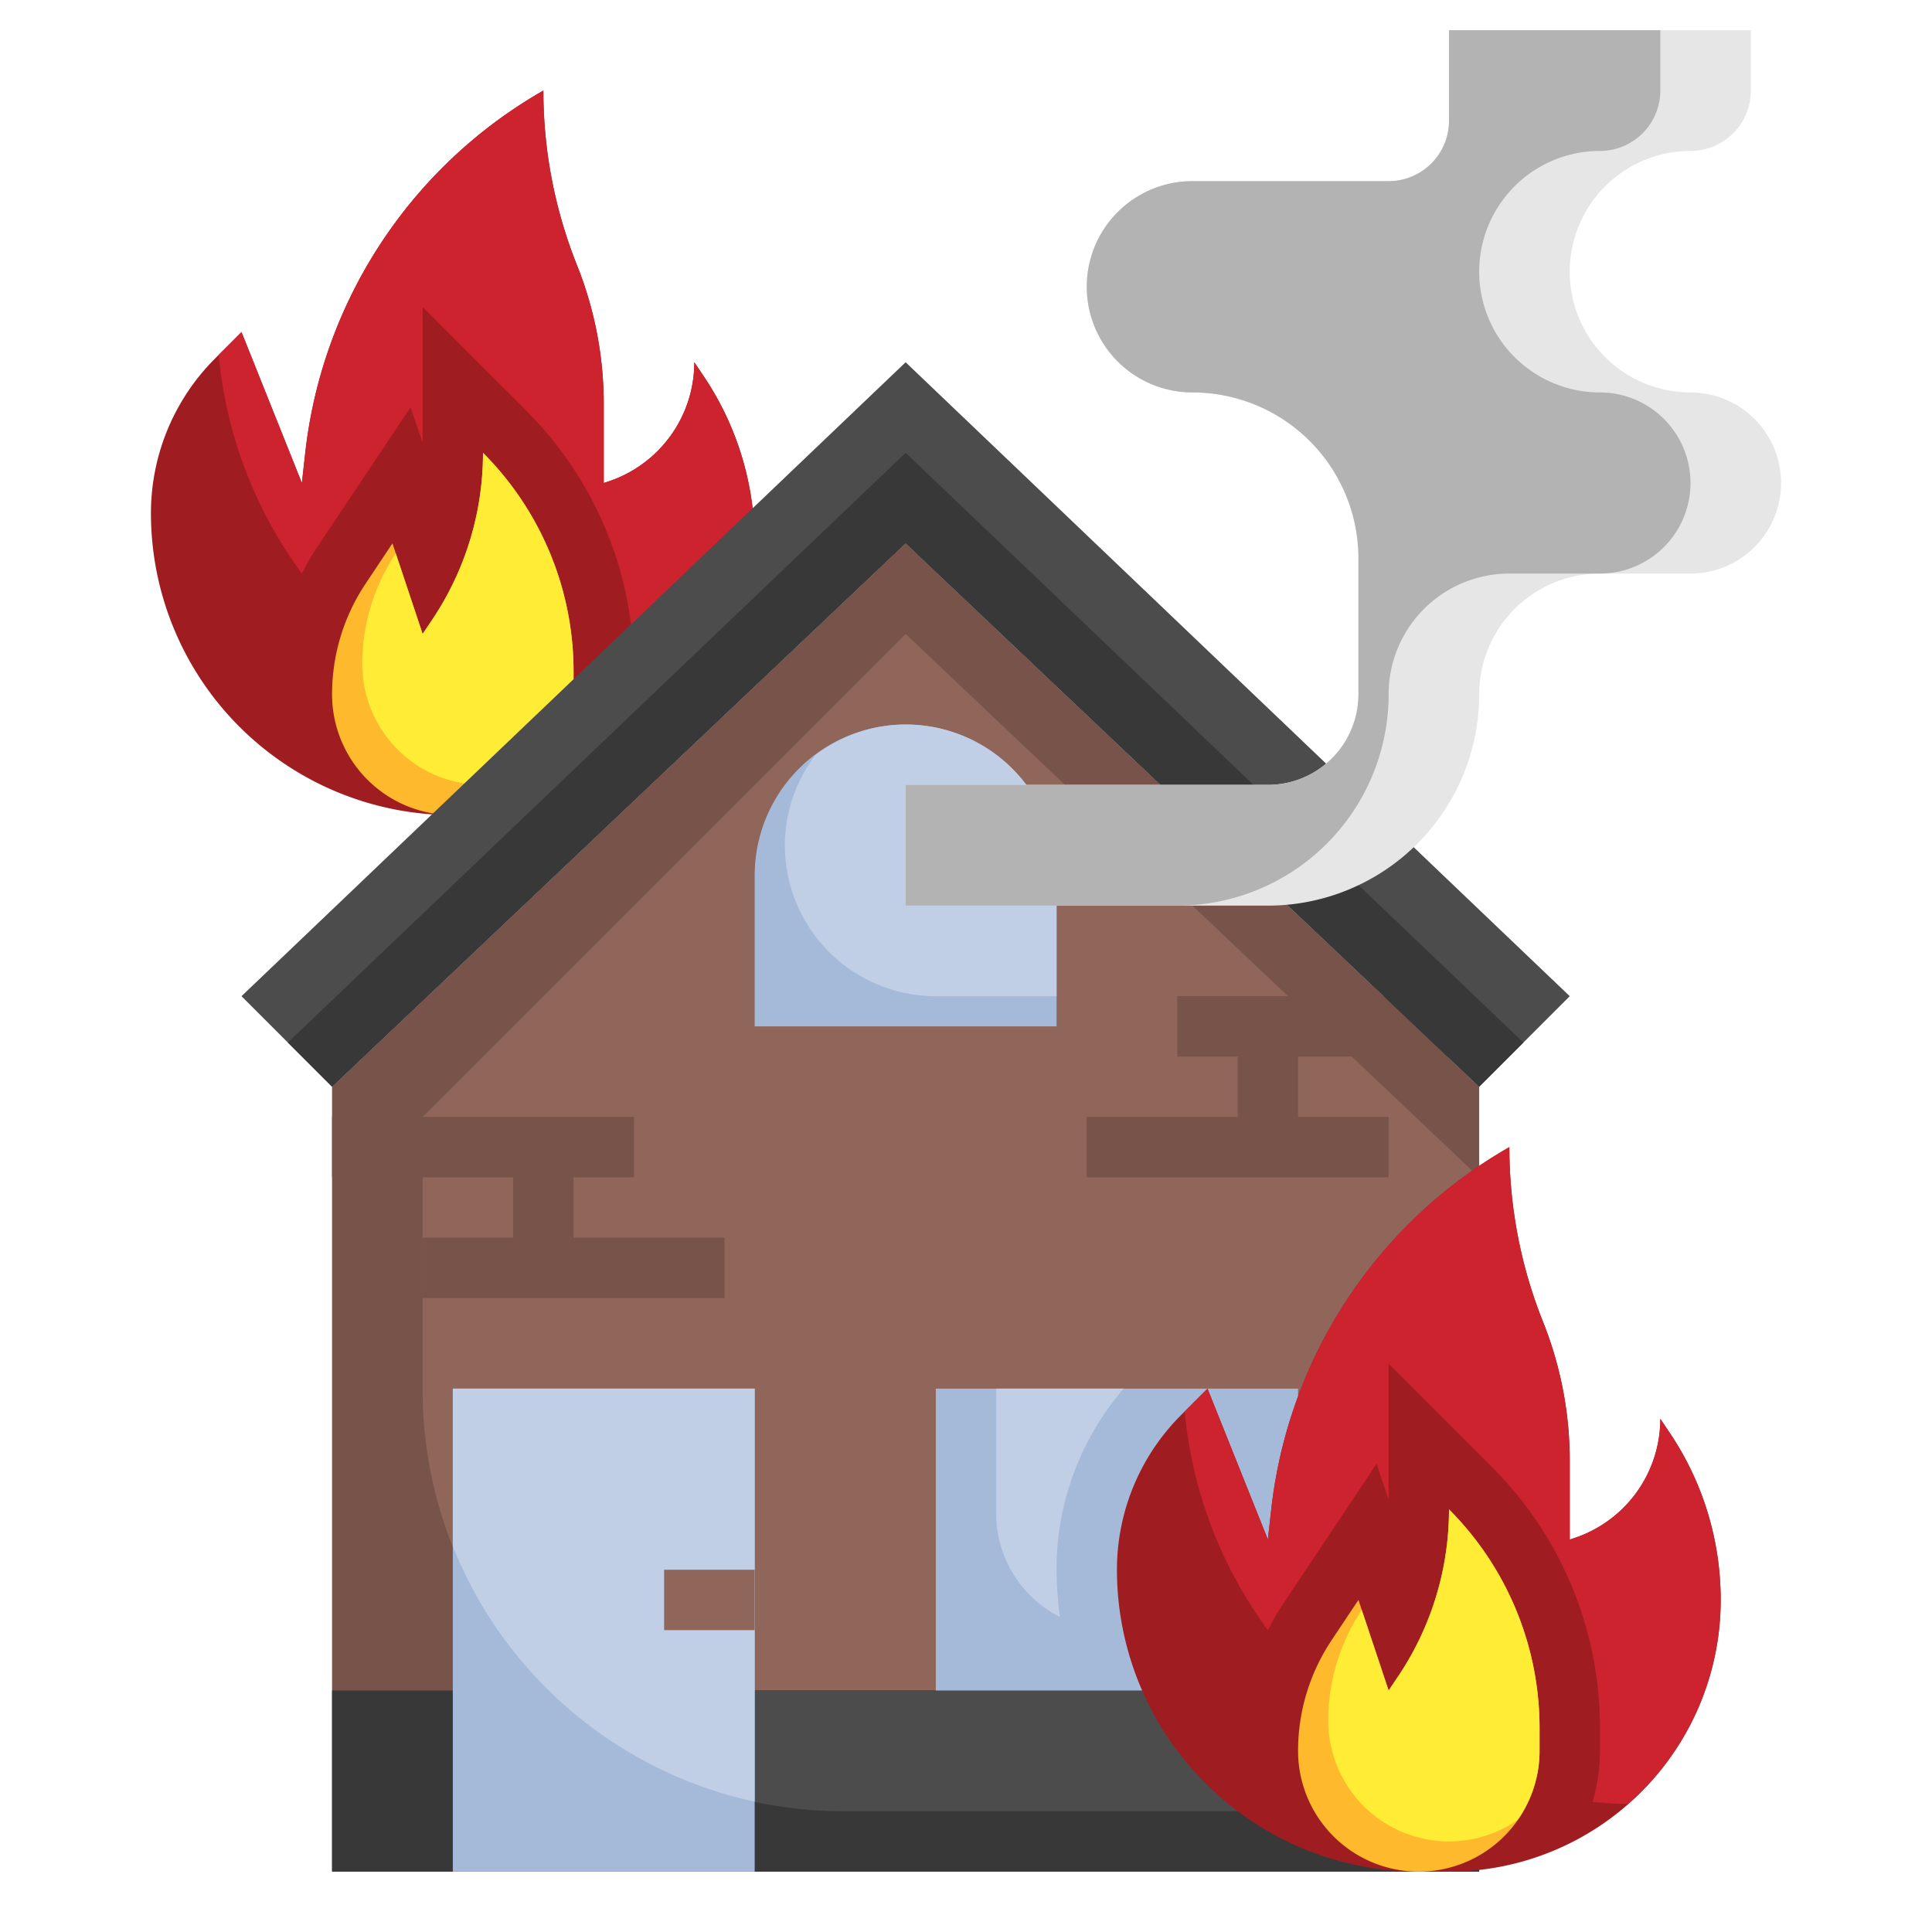
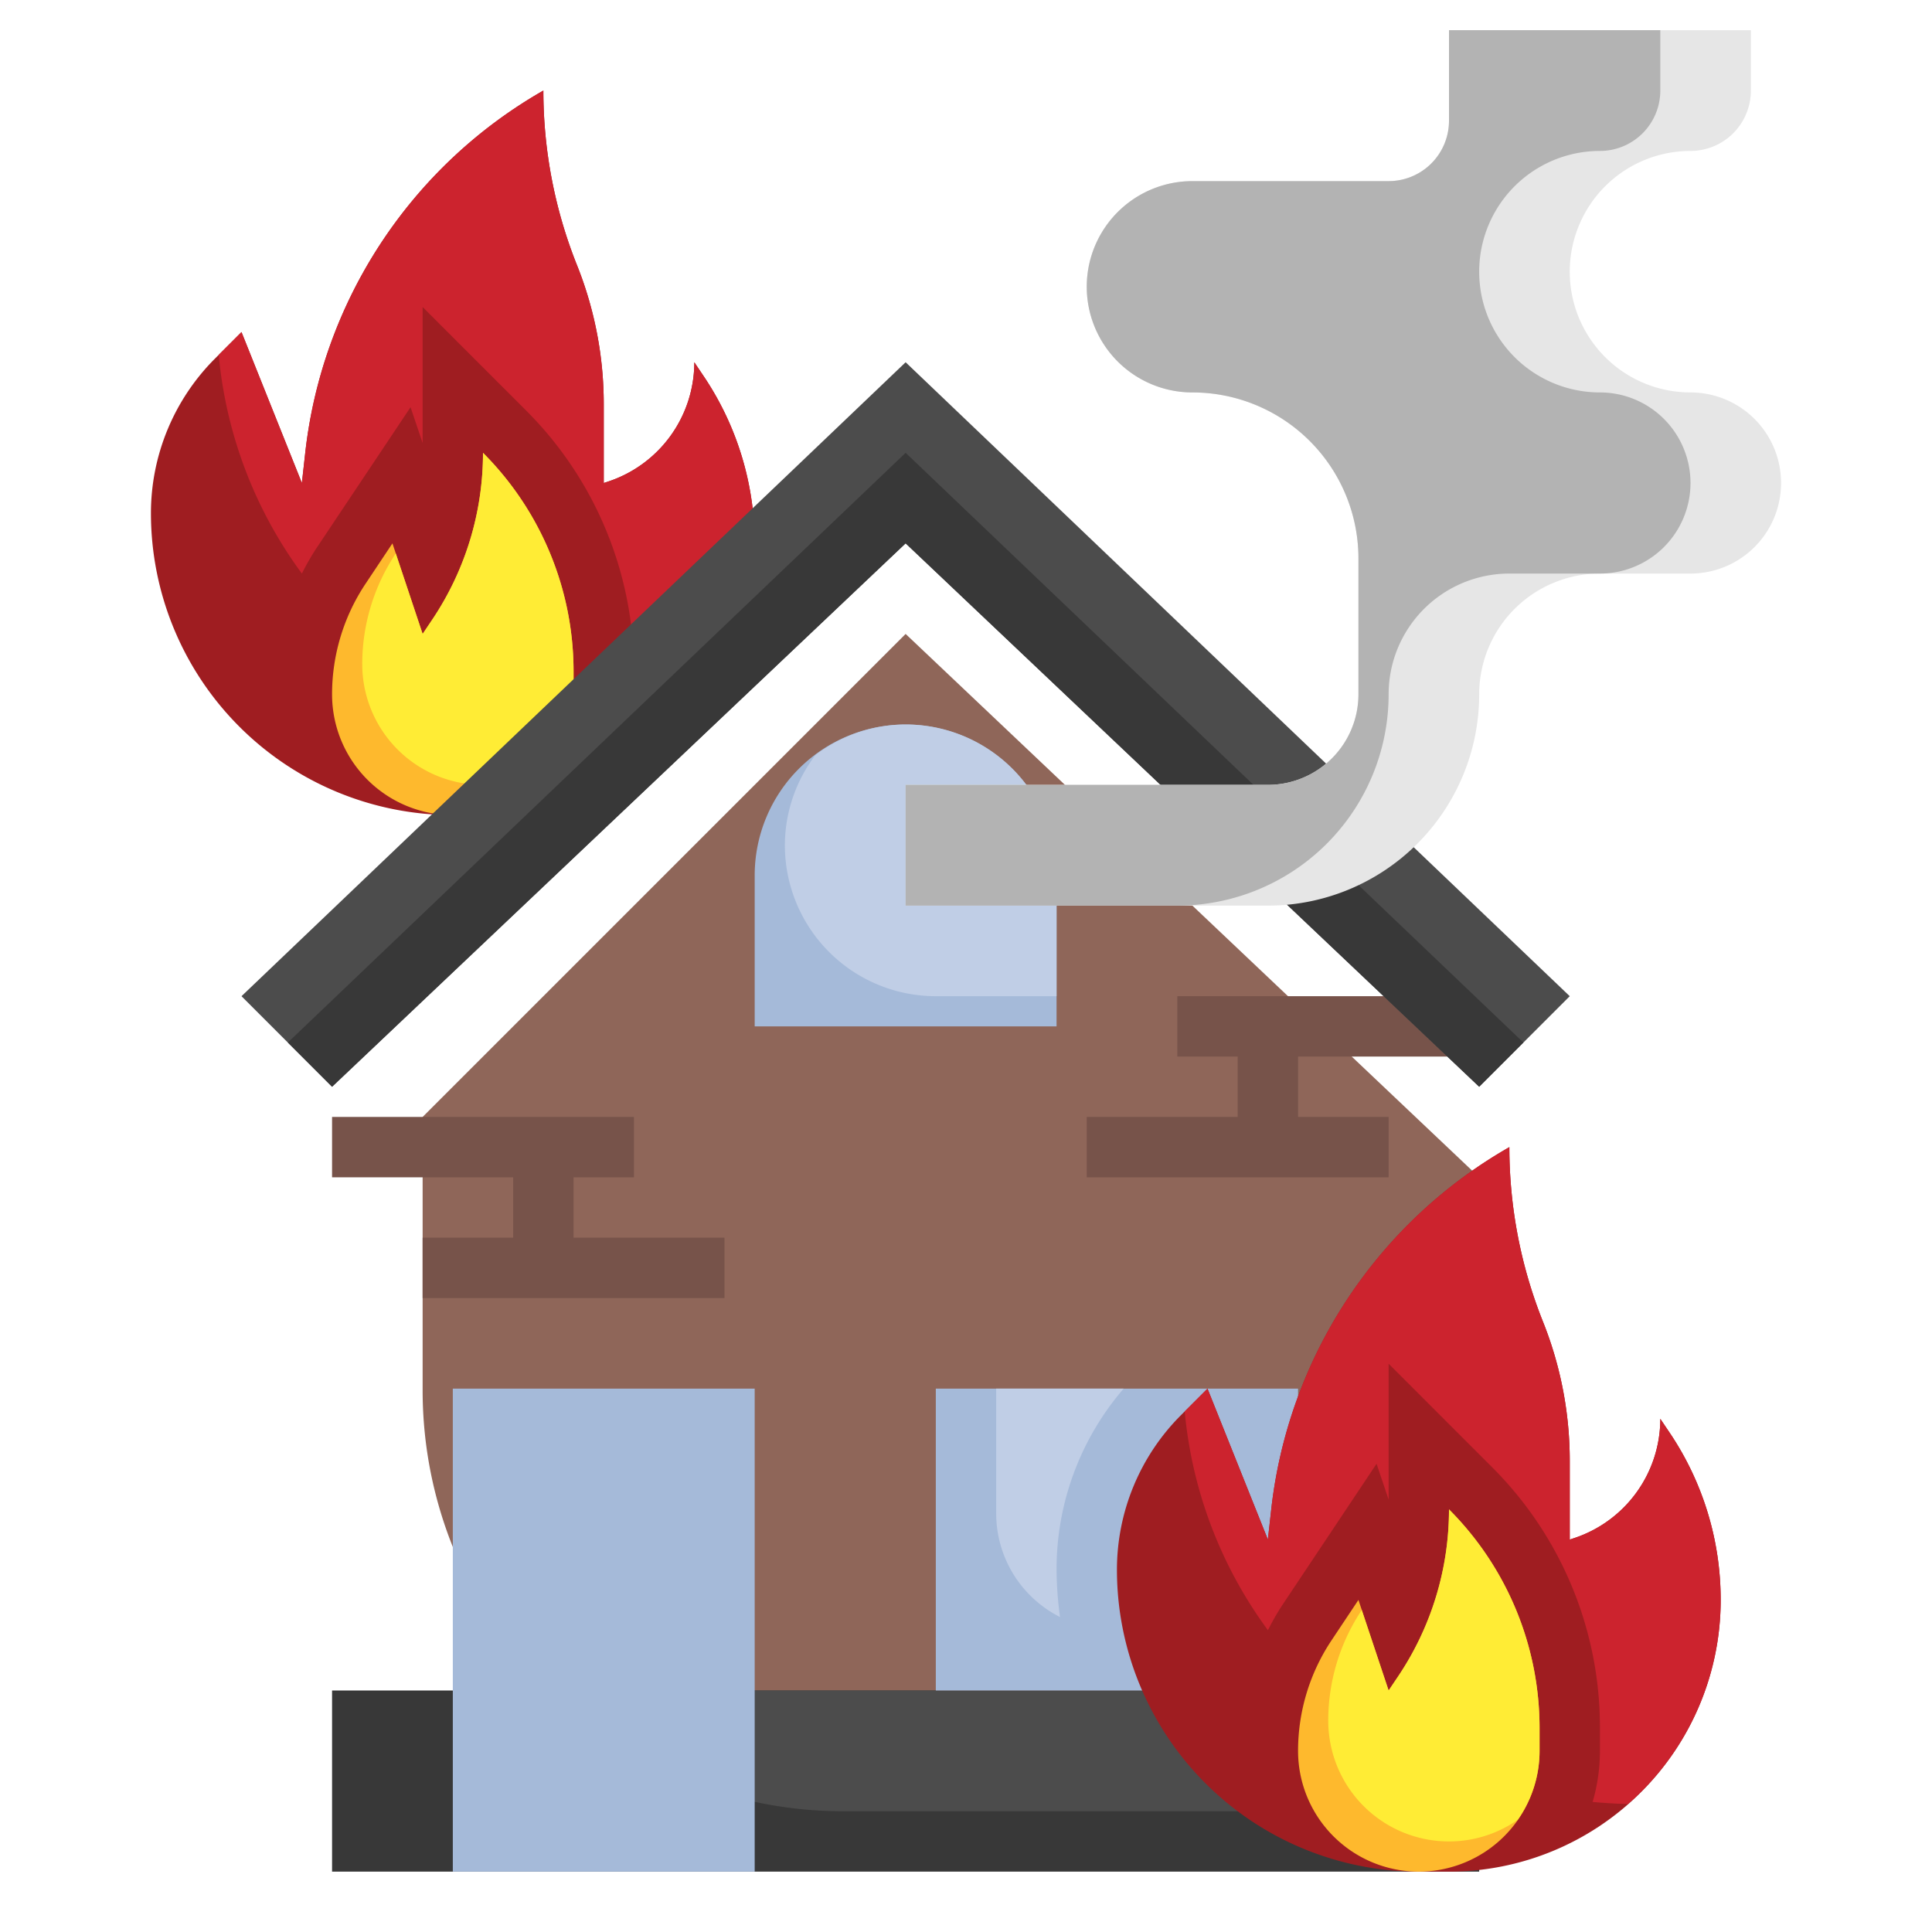
<svg xmlns="http://www.w3.org/2000/svg" id="Layer_3" height="512" viewBox="0 0 64 64" width="512" data-name="Layer 3">
-   <path d="m11 36v26h37.999l.001-26-19-18.001z" fill="#77534a" />
  <path d="m30 21-16 16v9.059a13.942 13.942 0 0 0 13.941 13.941h21.059v-21z" fill="#8f6659" />
  <path d="m19 39h2v-2h-10v2h6v2h-3v2h10v-2h-5z" fill="#77534a" />
  <path d="m49 35v-2h-10v2h2v2h-5v2h10v-2h-3v-2z" fill="#77534a" />
  <path d="m15 27a10 10 0 0 1 -10-10 7.242 7.242 0 0 1 2.121-5.121l.879-.879 2 5 .11-.987a15.849 15.849 0 0 1 7.89-12.013 15.575 15.575 0 0 0 1.114 5.785 12.393 12.393 0 0 1 .886 4.6v2.615l.154-.051a4.162 4.162 0 0 0 2.846-3.949l.336.5a9.907 9.907 0 0 1 1.664 5.5 9 9 0 0 1 -9 9z" fill="#9f1d21" />
  <path d="m23.336 12.5-.336-.5a4.162 4.162 0 0 1 -2.846 3.949l-.154.051v-2.615a12.393 12.393 0 0 0 -.886-4.6 15.575 15.575 0 0 1 -1.114-5.785 15.849 15.849 0 0 0 -7.89 12.013l-.11.987-2-5-.755.755a14.466 14.466 0 0 0 2.755 7.245 8.67 8.67 0 0 1 .441-.778l3.159-4.733.4 1.186v-4.505l3.415 3.416a12.168 12.168 0 0 1 3.585 8.655v.759a6.02 6.02 0 0 1 -.243 1.693c.392.031.785.063 1.174.066a8.97 8.97 0 0 0 3.069-6.759 9.907 9.907 0 0 0 -1.664-5.5z" fill="#cc232e" />
  <path d="m11 23a6.6 6.6 0 0 1 1.109-3.662l.891-1.338 1 3 .336-.5a9.907 9.907 0 0 0 1.664-5.5 10.25 10.25 0 0 1 3 7.242v.758a4 4 0 0 1 -4 4 4 4 0 0 1 -4-4z" fill="#feb92d" />
  <path d="m16 26a3.976 3.976 0 0 0 2.276-.716 3.977 3.977 0 0 0 .724-2.284v-.756a10.25 10.25 0 0 0 -3-7.244 9.907 9.907 0 0 1 -1.664 5.5l-.336.5-.889-2.666a6.594 6.594 0 0 0 -1.111 3.666 4 4 0 0 0 4 4z" fill="#ffec35" />
  <path d="m30 17.999-19 18.001-3-3 22-21 22 21-3 3z" fill="#4c4c4c" />
  <path d="m9.535 34.535 1.465 1.465 19-18.001 19 18.001 1.465-1.465-20.465-19.535z" fill="#383838" />
  <path d="m30 24a5 5 0 0 1 5 5v5h-10v-5a5 5 0 0 1 5-5z" fill="#a5bad9" />
  <path d="m30 24a4.954 4.954 0 0 0 -2.988 1.013 4.954 4.954 0 0 0 -1.012 2.987 5 5 0 0 0 5 5h4v-4a5 5 0 0 0 -5-5z" fill="#c0cee6" />
  <path d="m11 56h38v6h-38z" fill="#383838" />
  <path d="m18.175 56a13.889 13.889 0 0 0 9.766 4h21.059v-4z" fill="#4c4c4c" />
  <path d="m15 62v-16h10v16" fill="#a5bad9" />
-   <path d="m15 51.224a13.956 13.956 0 0 0 10 8.459v-13.683h-10z" fill="#c0cee6" />
  <path d="m31 46h12v10h-12z" fill="#a5bad9" />
-   <path d="m22 52h3v2h-3z" fill="#8f6659" />
  <path d="m37.222 46h-4.222v4.143a3.846 3.846 0 0 0 2.114 3.423 12.074 12.074 0 0 1 -.114-1.566 9.166 9.166 0 0 1 2.222-6z" fill="#c0cee6" />
  <path d="m47 62a10 10 0 0 1 -10-10 7.242 7.242 0 0 1 2.121-5.121l.879-.879 2 5 .11-.987a15.849 15.849 0 0 1 7.89-12.013 15.575 15.575 0 0 0 1.114 5.785 12.393 12.393 0 0 1 .886 4.6v2.615l.154-.051a4.162 4.162 0 0 0 2.846-3.949l.336.5a9.907 9.907 0 0 1 1.664 5.5 9 9 0 0 1 -9 9z" fill="#9f1d21" />
  <path d="m55.336 47.5-.336-.5a4.162 4.162 0 0 1 -2.846 3.949l-.154.051v-2.615a12.393 12.393 0 0 0 -.886-4.6 15.575 15.575 0 0 1 -1.114-5.785 15.849 15.849 0 0 0 -7.89 12.013l-.11.987-2-5-.755.755a14.466 14.466 0 0 0 2.755 7.245v.005a8.67 8.67 0 0 1 .441-.778l3.159-4.738.4 1.186v-4.5l3.415 3.416a12.168 12.168 0 0 1 3.585 8.65v.759a6.02 6.02 0 0 1 -.243 1.693c.392.031.785.063 1.174.066a8.97 8.97 0 0 0 3.069-6.759 9.907 9.907 0 0 0 -1.664-5.5z" fill="#cc232e" />
  <path d="m43 58a6.6 6.6 0 0 1 1.109-3.662l.891-1.338 1 3 .336-.5a9.907 9.907 0 0 0 1.664-5.5 10.25 10.25 0 0 1 3 7.242v.758a4 4 0 0 1 -4 4 4 4 0 0 1 -4-4z" fill="#feb92d" />
  <path d="m48 61a3.976 3.976 0 0 0 2.276-.716 3.977 3.977 0 0 0 .724-2.284v-.756a10.25 10.25 0 0 0 -3-7.244 9.907 9.907 0 0 1 -1.664 5.5l-.336.5-.889-2.666a6.594 6.594 0 0 0 -1.111 3.666 4 4 0 0 0 4 4z" fill="#ffec35" />
  <path d="m48 1v3a2 2 0 0 1 -2 2h-6.5a3.5 3.5 0 0 0 -3.5 3.5 3.5 3.5 0 0 0 3.5 3.5 5.5 5.5 0 0 1 5.5 5.5v4.5a3 3 0 0 1 -3 3h-12v4h12a7 7 0 0 0 7-7 4 4 0 0 1 4-4h3a3 3 0 0 0 3-3 3 3 0 0 0 -3-3 4 4 0 0 1 -4-4 4 4 0 0 1 4-4 2 2 0 0 0 2-2v-2z" fill="#e6e6e6" />
  <path d="m56 16a3 3 0 0 0 -3-3 4 4 0 0 1 0-8 2 2 0 0 0 2-2v-2h-7v3a2 2 0 0 1 -2 2h-6.5a3.5 3.5 0 0 0 0 7 5.5 5.5 0 0 1 5.5 5.5v4.5a3 3 0 0 1 -3 3h-12v4h9a7 7 0 0 0 7-7 4 4 0 0 1 4-4h3a3 3 0 0 0 3-3z" fill="#b3b3b3" />
</svg>